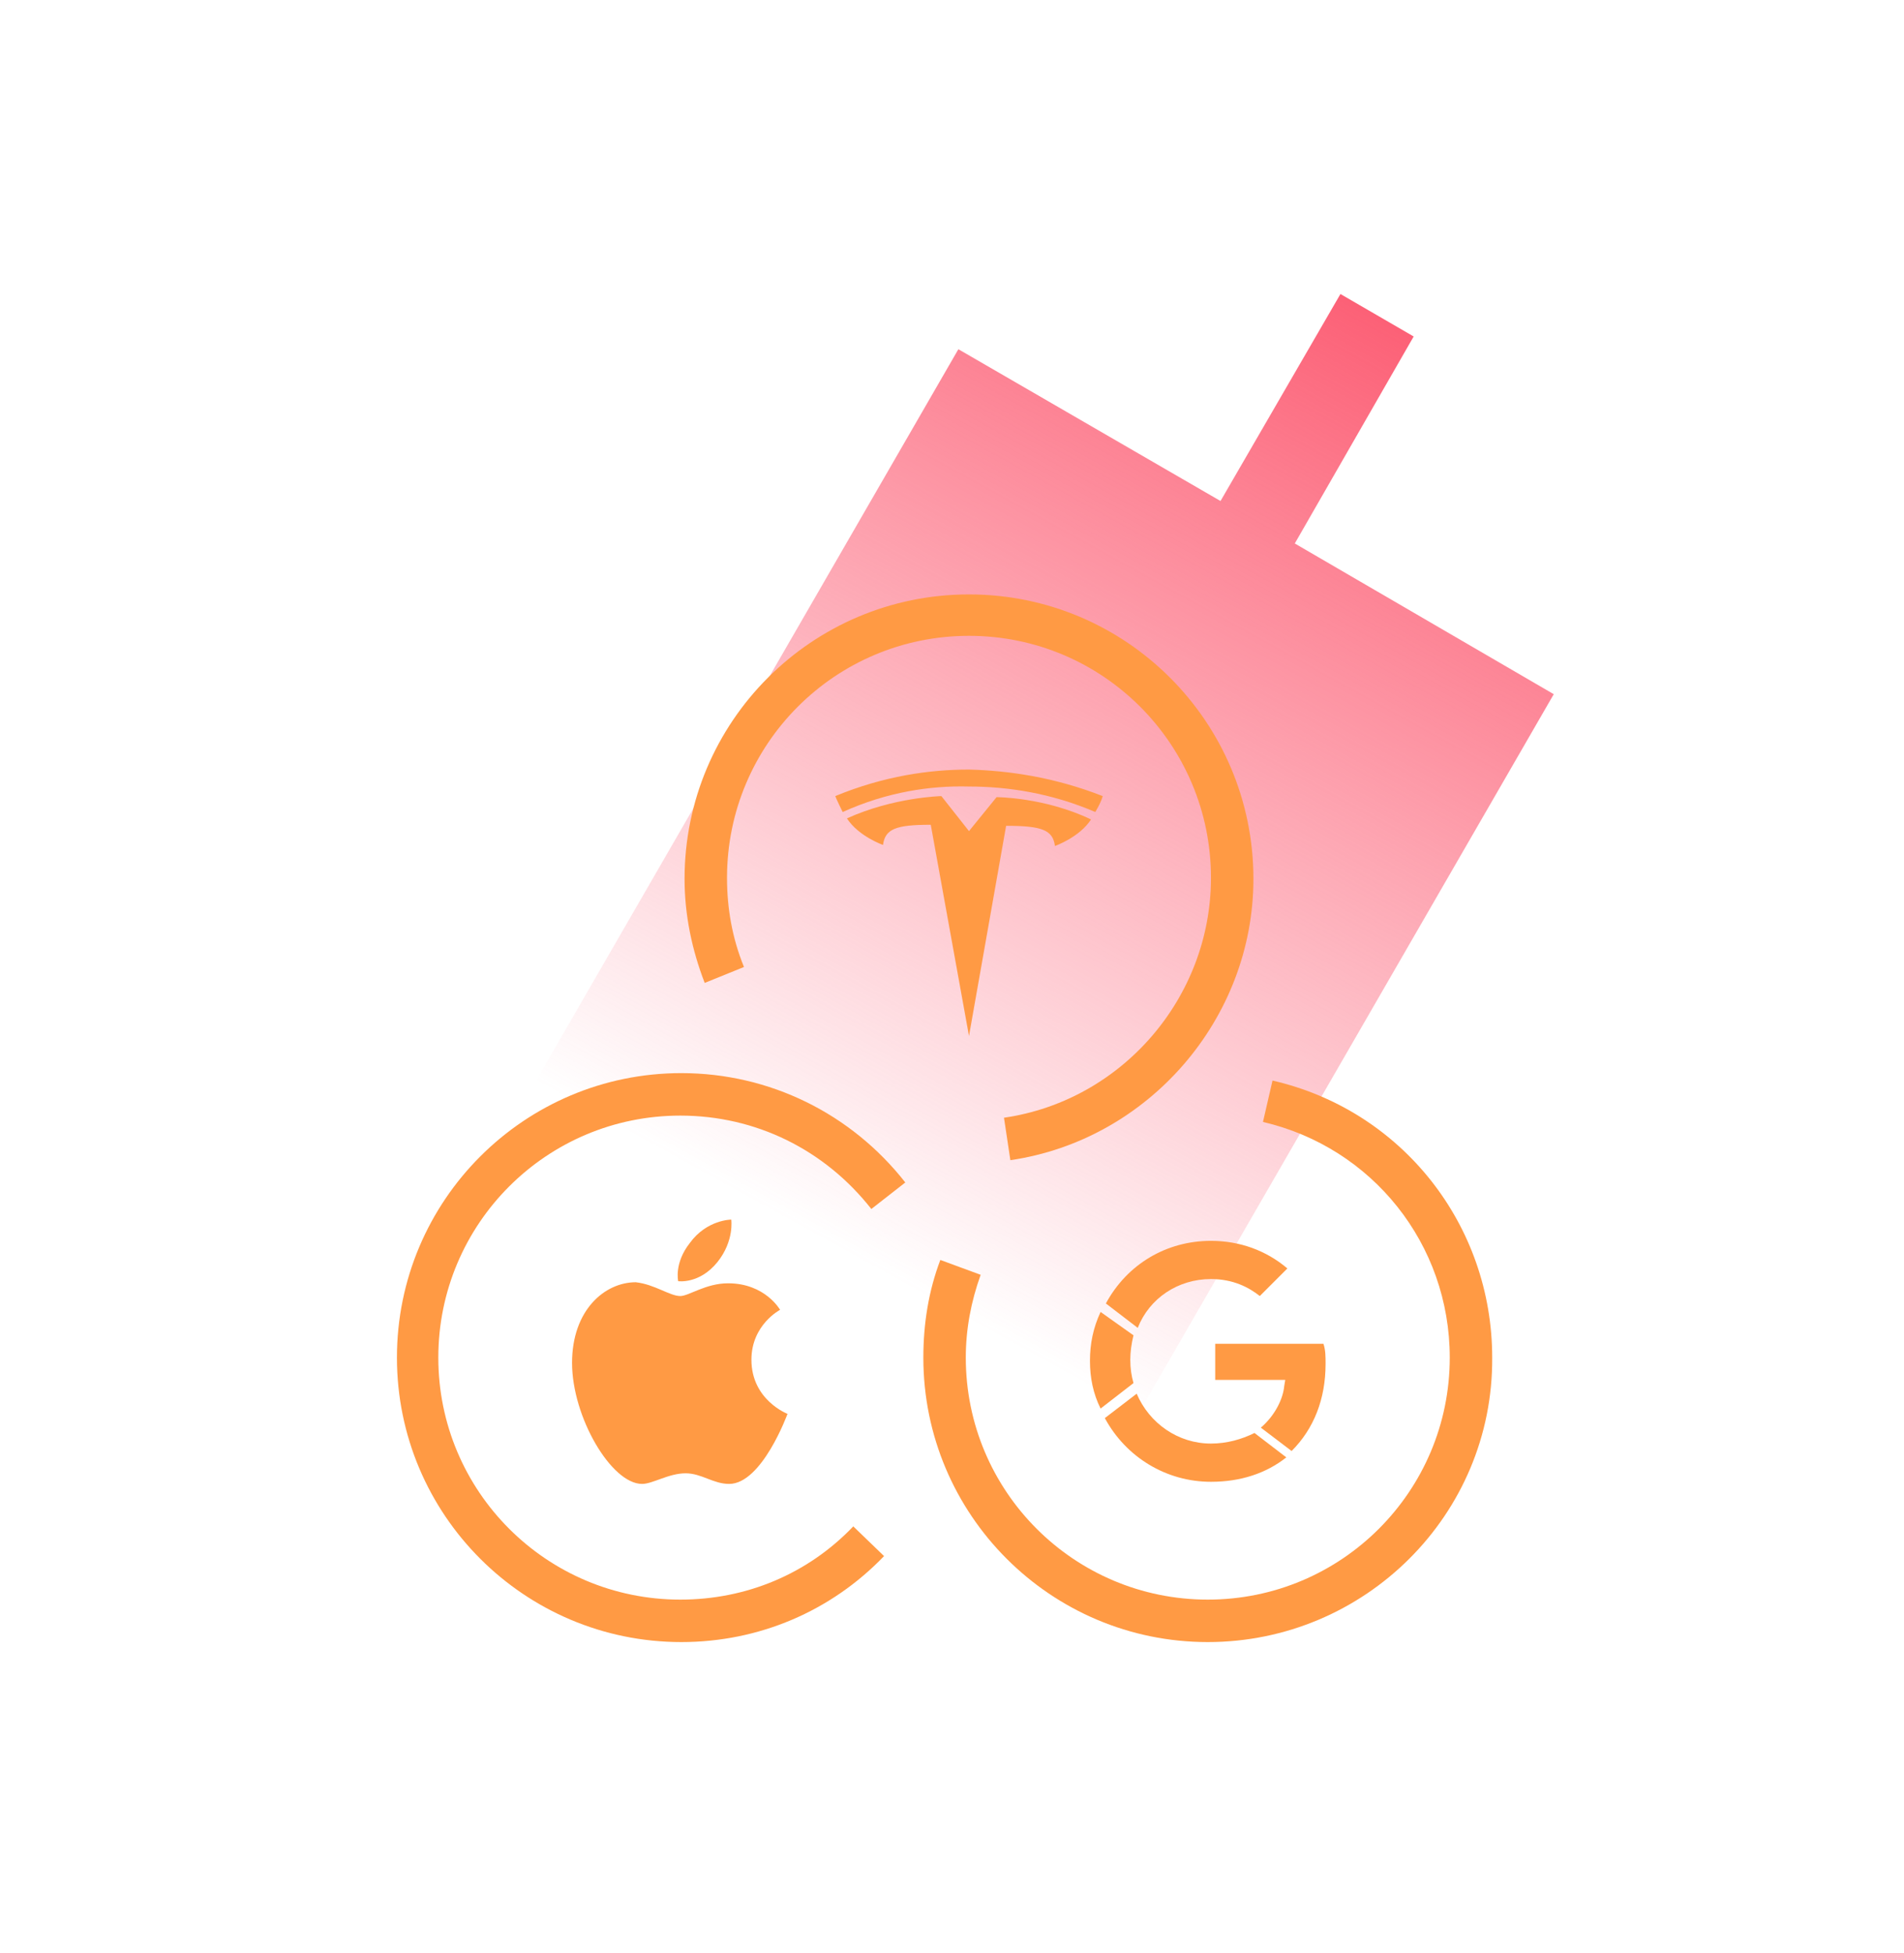
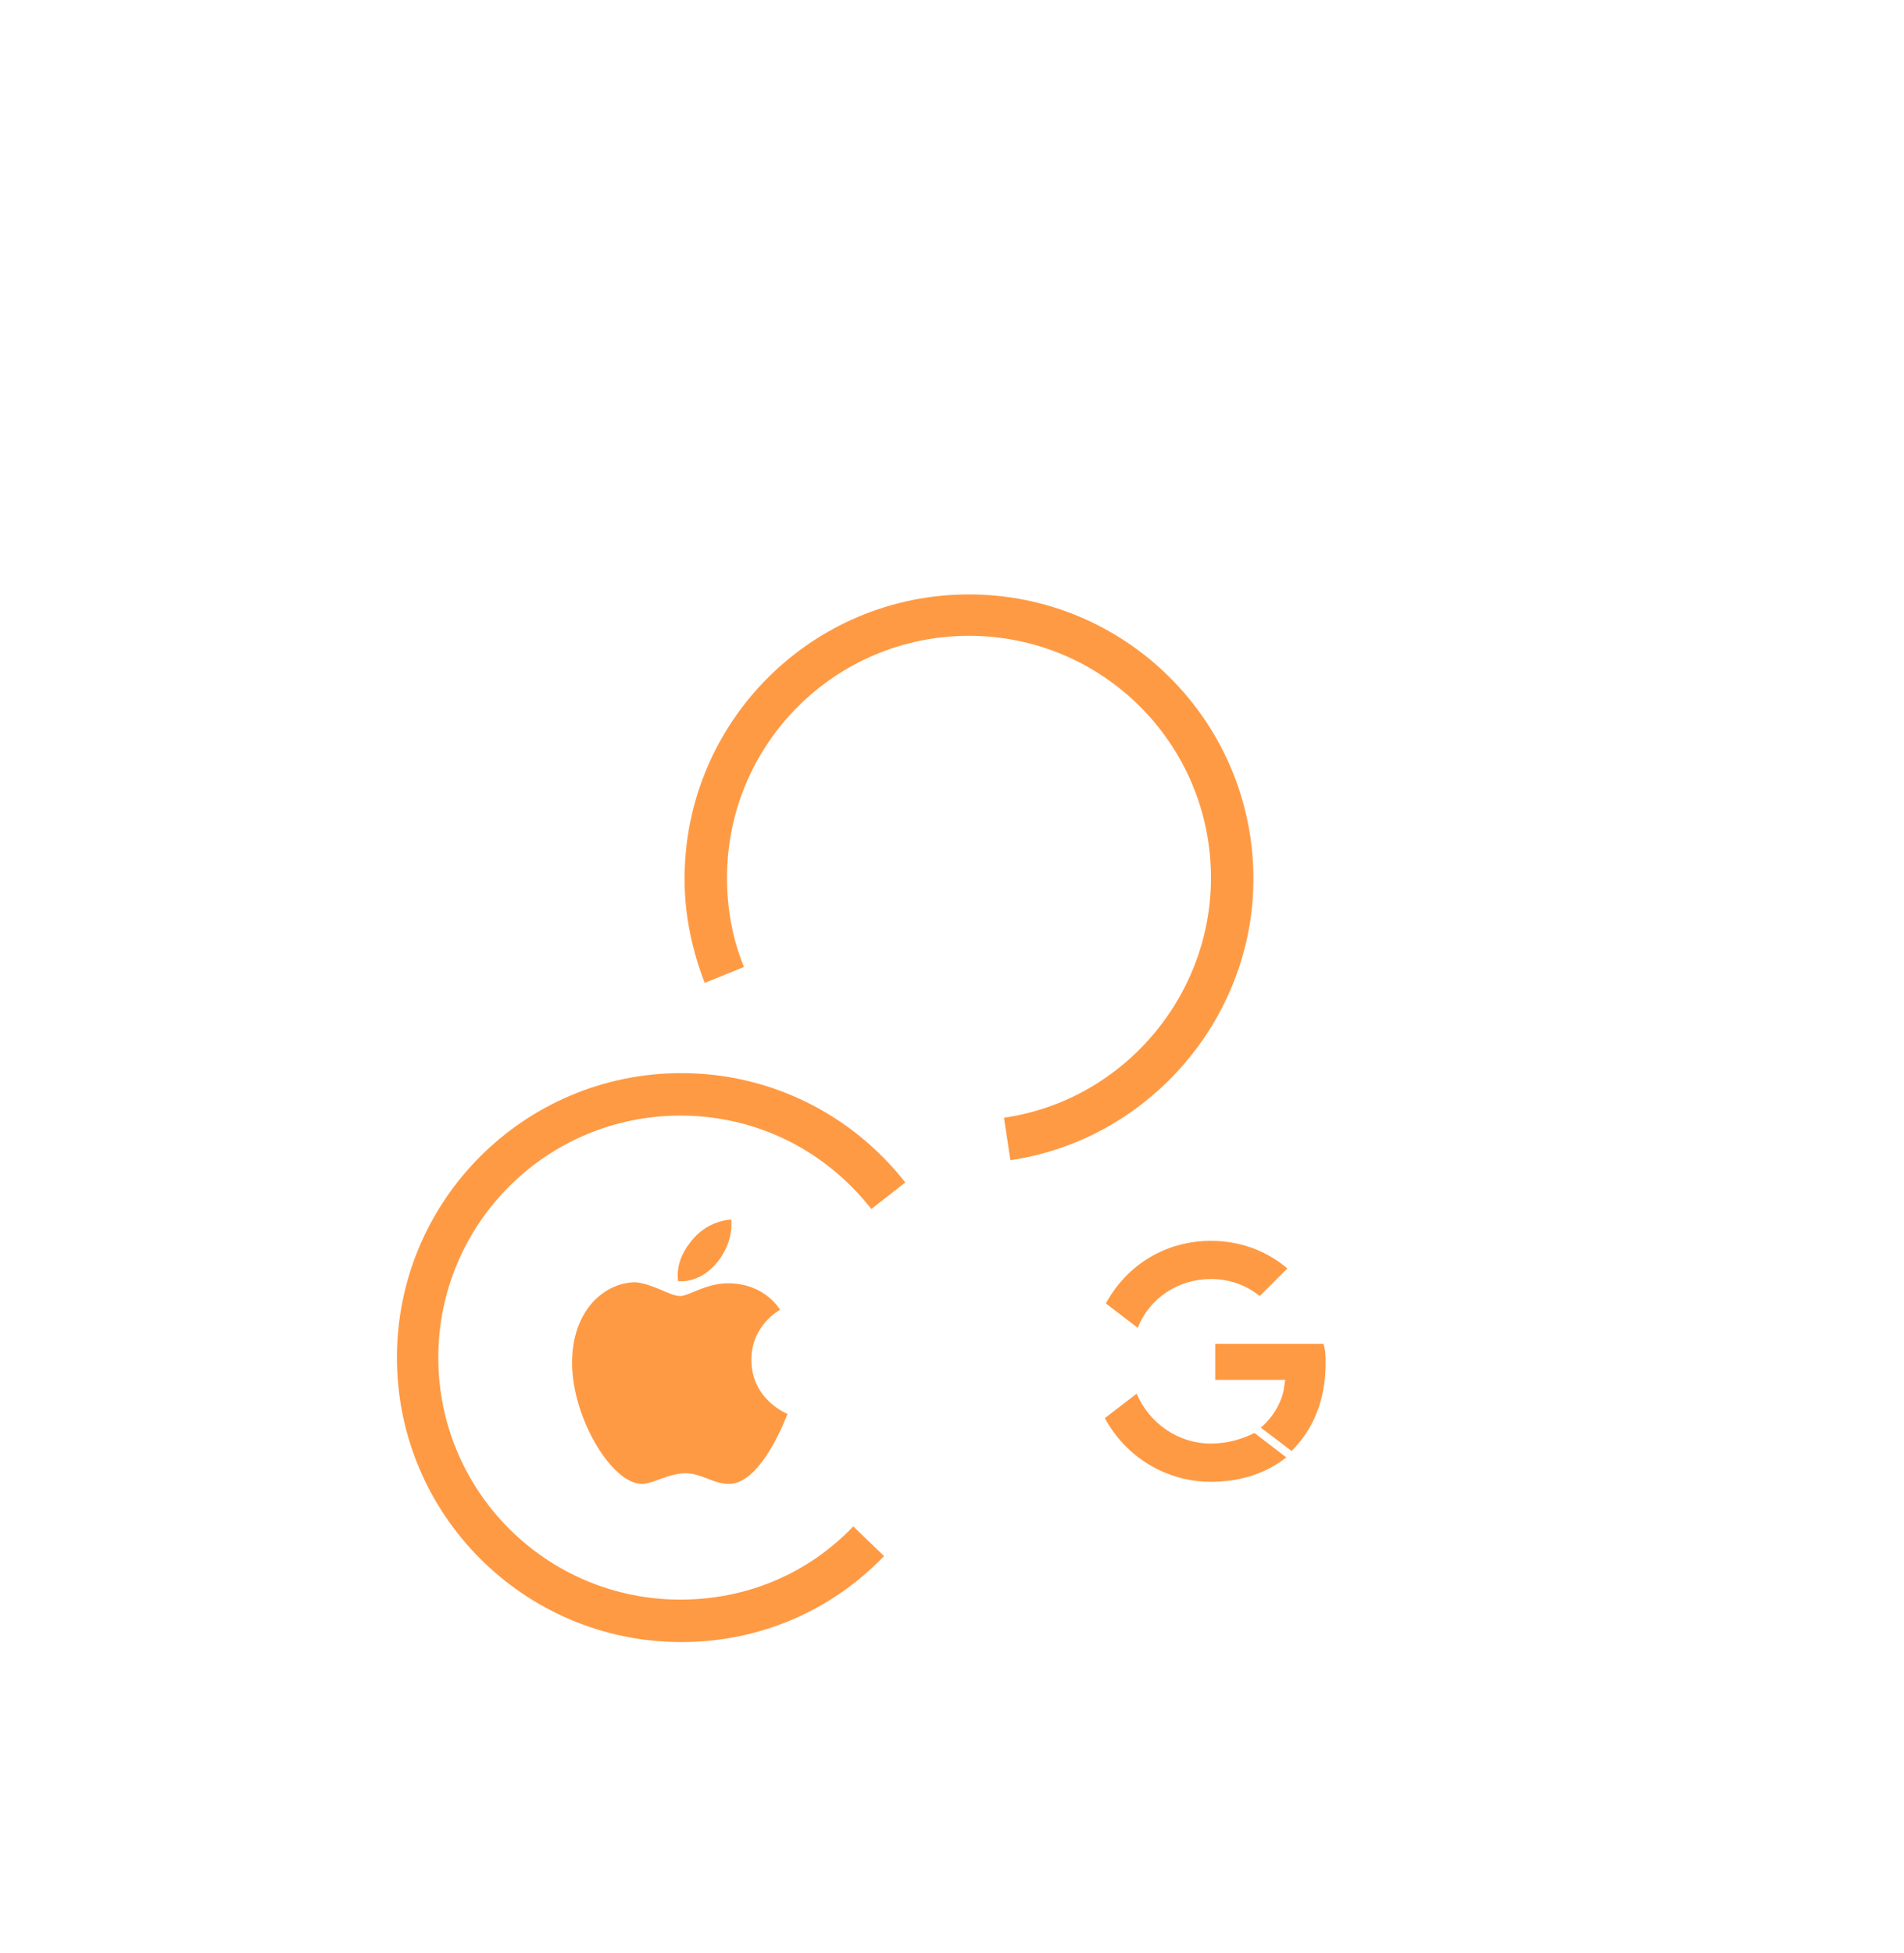
<svg xmlns="http://www.w3.org/2000/svg" width="78" height="80" viewBox="0 0 78 80" fill="none">
-   <path fill-rule="evenodd" clip-rule="evenodd" d="M57.913 13.783L54.913 12.043L50 20.522L39.261 14.304L14.609 57L25.348 63.217L20.348 71.913L23.348 73.652L28.348 64.957L39 71.13L63.652 28.435L53.043 22.261L57.913 13.783Z" fill="url(#paint0_linear)" />
  <path d="M27.913 67.261C21.478 67.261 16.261 62.044 16.261 55.609C16.261 49.174 21.478 43.956 27.913 43.956C31.522 43.956 34.87 45.609 37.087 48.435L35.696 49.522C33.783 47.087 30.956 45.696 27.87 45.696C22.391 45.696 17.956 50.13 17.956 55.609C17.956 61.087 22.391 65.522 27.87 65.522C30.565 65.522 33.087 64.478 34.956 62.522L36.217 63.739C34.044 66 31.087 67.261 27.913 67.261Z" fill="#ff9a44" />
  <path d="M41.391 47.522L41.13 45.783C45.956 45.087 49.609 40.87 49.609 35.957C49.609 30.478 45.174 26.044 39.696 26.044C34.217 26.044 29.783 30.478 29.783 35.957C29.783 37.218 30 38.435 30.478 39.609L28.869 40.261C28.348 38.913 28.044 37.478 28.044 36C28.044 29.565 33.261 24.348 39.696 24.348C46.13 24.348 51.348 29.565 51.348 36C51.348 41.739 47.044 46.696 41.391 47.522Z" fill="#ff9a44" />
-   <path d="M49.478 67.261C43.043 67.261 37.826 62.043 37.826 55.609C37.826 54.217 38.043 52.869 38.522 51.609L40.174 52.217C39.783 53.304 39.565 54.435 39.565 55.609C39.565 61.087 44 65.522 49.478 65.522C54.956 65.522 59.391 61.087 59.391 55.609C59.391 50.956 56.217 47 51.739 45.956L52.13 44.261C57.435 45.478 61.13 50.174 61.13 55.609C61.174 62.043 55.913 67.261 49.478 67.261Z" fill="#ff9a44" />
-   <path d="M39.696 42.435L41.217 33.826C42.696 33.826 43.13 34 43.217 34.652C43.217 34.652 44.217 34.304 44.696 33.565C42.783 32.652 40.826 32.652 40.826 32.652L39.696 34.043L38.565 32.609C38.565 32.609 36.609 32.652 34.696 33.522C35.174 34.261 36.174 34.609 36.174 34.609C36.261 33.956 36.696 33.783 38.13 33.783L39.696 42.435Z" fill="#ff9a44" />
-   <path d="M39.696 32.217C41.261 32.217 43.044 32.478 44.87 33.261C45.13 32.826 45.174 32.609 45.174 32.609C43.174 31.826 41.304 31.565 39.696 31.522C38.087 31.522 36.217 31.783 34.217 32.609C34.217 32.609 34.304 32.826 34.522 33.261C36.348 32.435 38.13 32.174 39.696 32.217Z" fill="#ff9a44" />
  <path d="M28.261 50.913C28.957 49.956 29.957 49.956 29.957 49.956C29.957 49.956 30.087 50.826 29.391 51.696C28.652 52.609 27.783 52.478 27.783 52.478C27.783 52.478 27.609 51.739 28.261 50.913ZM27.87 53.087C28.217 53.087 28.913 52.565 29.826 52.565C31.348 52.565 31.957 53.652 31.957 53.652C31.957 53.652 30.783 54.261 30.783 55.696C30.783 57.348 32.261 57.913 32.261 57.913C32.261 57.913 31.217 60.783 29.87 60.783C29.217 60.783 28.739 60.348 28.087 60.348C27.391 60.348 26.739 60.783 26.304 60.783C25.044 60.783 23.435 58.044 23.435 55.826C23.435 53.652 24.783 52.522 26.044 52.522C26.826 52.609 27.435 53.087 27.87 53.087Z" fill="#ff9a44" />
  <path d="M54.304 55.87C54.304 55.565 54.304 55.304 54.217 55.044H49.783V56.522H52.652L52.609 56.783C52.565 57.261 52.261 57.956 51.652 58.478L52.913 59.435C53.826 58.522 54.304 57.304 54.304 55.87Z" fill="#ff9a44" />
  <path d="M49.609 59.13C48.261 59.13 47.087 58.304 46.565 57.087L45.261 58.087C46.13 59.696 47.783 60.696 49.609 60.696C50.826 60.696 51.87 60.348 52.696 59.696L51.391 58.696C50.87 58.956 50.261 59.13 49.609 59.13Z" fill="#ff9a44" />
-   <path d="M45.087 53.739C44.783 54.391 44.652 55.043 44.652 55.739C44.652 56.435 44.783 57.087 45.087 57.696L46.435 56.652C46.348 56.348 46.304 56.043 46.304 55.696C46.304 55.391 46.348 55.043 46.435 54.696L45.087 53.739Z" fill="#ff9a44" />
  <path d="M49.609 52.391C50.522 52.391 51.174 52.739 51.609 53.087L52.739 51.957C51.87 51.218 50.783 50.826 49.609 50.826C47.783 50.826 46.174 51.783 45.304 53.391L46.609 54.391C47.087 53.174 48.261 52.391 49.609 52.391Z" fill="#ff9a44" />
  <defs>
    <linearGradient id="paint0_linear" x1="55.876" y1="12.386" x2="34.468" y2="51.21" gradientUnits="userSpaceOnUse">
      <stop stop-color="#fc6076" />
      <stop offset="1" stop-color="#fc6076" stop-opacity="0" />
    </linearGradient>
  </defs>
</svg>